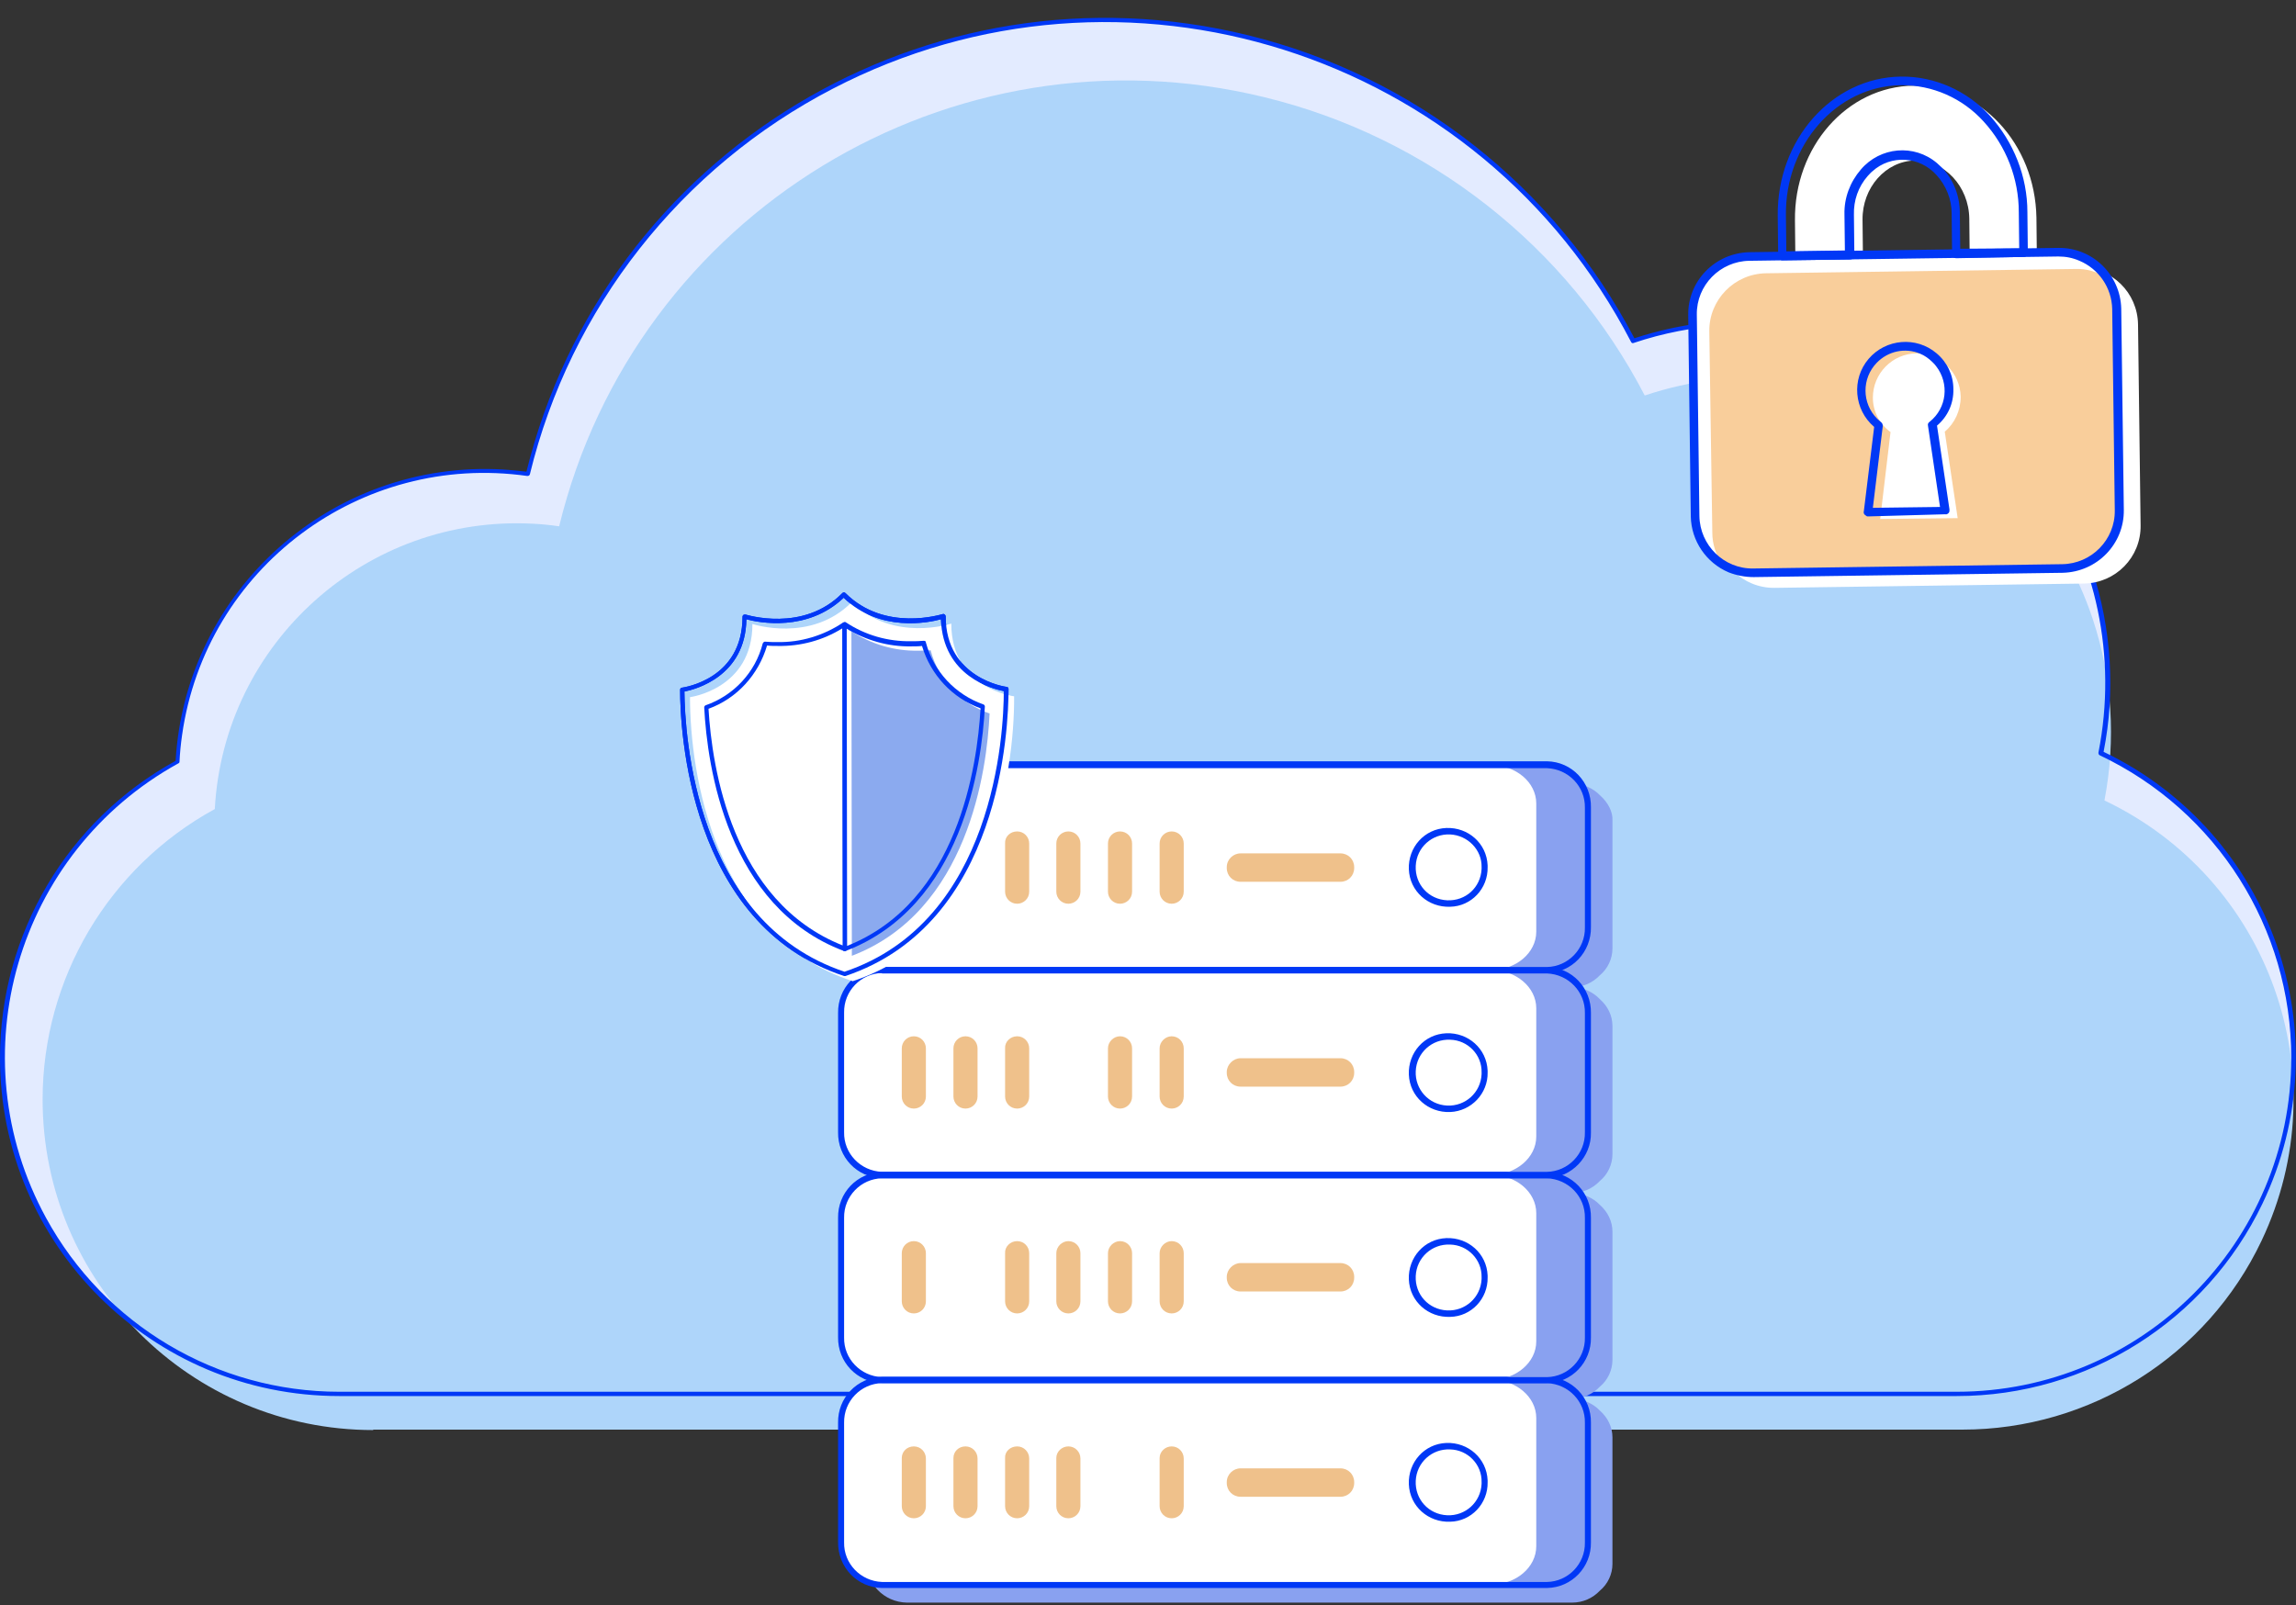
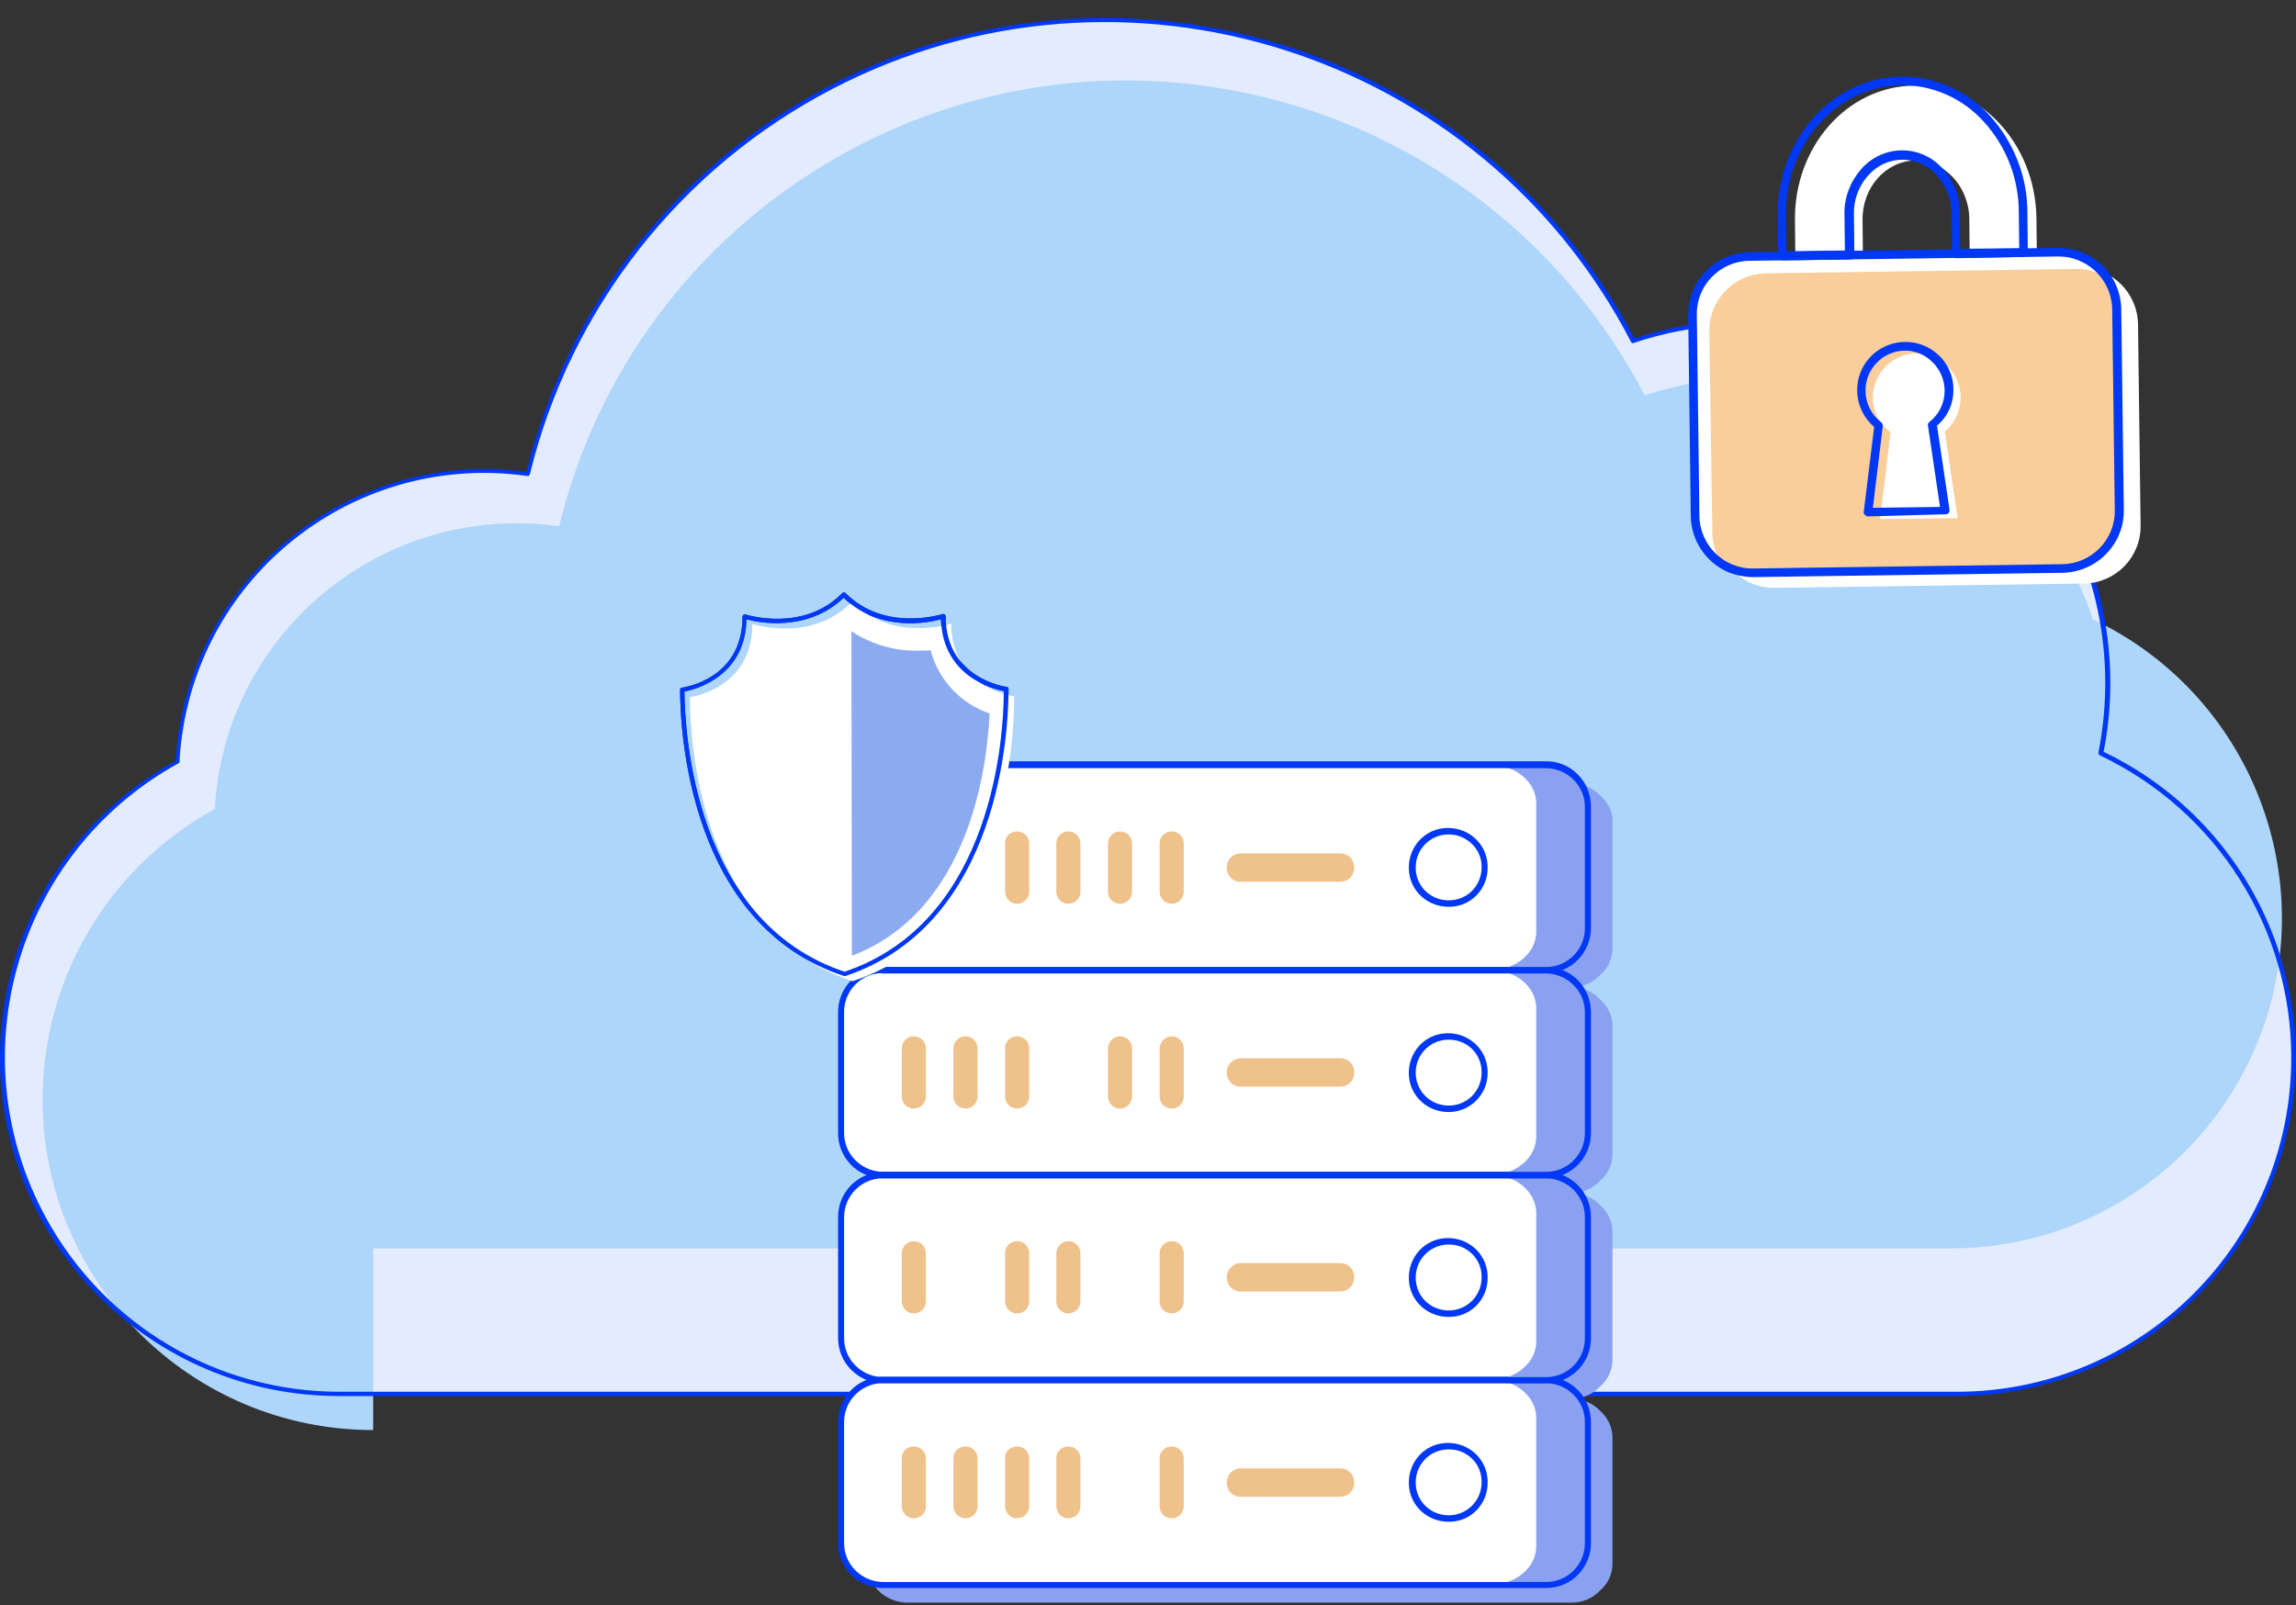
<svg xmlns="http://www.w3.org/2000/svg" version="1.1" id="Layer_1" x="0px" y="0px" viewBox="0 0 533.4 373" style="enable-background:new 0 0 533.4 373;" xml:space="preserve">
  <rect x="0" y="0" width="533.4" height="373" fill="#333333" stroke="none" />
  <style type="text/css">
	.st0{fill:#E3EBFF;}
	.st1{fill:#AED5FA;}
	.st2{fill:#0038F6;}
	.st3{fill:#89A1F0;}
	.st4{fill:#FFFFFF;}
	.st5{fill:#EFC18B;}
	.st6{fill:#F9CE9B;}
	.st7{fill:#8BAAEF;}
</style>
  <path class="st0" d="M78.8,323.9c-43.2,0-78.2-35-78.2-78.2c0-28.6,15.6-55,40.8-68.7c2.2-39.4,35.9-69.6,75.4-67.5  c2,0.1,4,0.3,6,0.6C140.8,36,215.5-9.5,289.6,8.6c38.8,9.4,71.6,35.2,90,70.6c43.9-14.7,91.3,9,106,52.9c4.6,13.8,5.6,28.6,2.7,42.9  c39,18.5,55.7,65.1,37.2,104.1c-12.9,27.3-40.5,44.8-70.7,44.8H78.8z" />
-   <path class="st1" d="M86.7,332.3c-42.4,0-76.8-34.4-76.8-76.8c0-28.1,15.3-54,40-67.5c2.1-38.7,35.3-68.4,74-66.3c2,0.1,4,0.3,6,0.6  C147.6,49.5,221,4.8,293.8,22.6c38.1,9.3,70.3,34.6,88.3,69.3c43.1-14.4,89.8,8.9,104.1,52c4.5,13.6,5.4,28,2.7,42.1  c38.3,18.2,54.7,64,36.5,102.3c-12.7,26.8-39.8,43.9-69.5,43.9H86.7V332.3z" />
+   <path class="st1" d="M86.7,332.3c-42.4,0-76.8-34.4-76.8-76.8c0-28.1,15.3-54,40-67.5c2.1-38.7,35.3-68.4,74-66.3c2,0.1,4,0.3,6,0.6  C147.6,49.5,221,4.8,293.8,22.6c38.1,9.3,70.3,34.6,88.3,69.3c43.1-14.4,89.8,8.9,104.1,52c38.3,18.2,54.7,64,36.5,102.3c-12.7,26.8-39.8,43.9-69.5,43.9H86.7V332.3z" />
  <path class="st2" d="M454.6,324.4H349.3c-0.3-0.1-0.4-0.4-0.4-0.6s0.2-0.3,0.4-0.4h105.3c42.9,0,77.7-34.7,77.7-77.6  c0-30.1-17.3-57.4-44.5-70.3c-0.2-0.1-0.3-0.3-0.3-0.6c8.9-45.1-20.5-89-65.6-97.9c-14.1-2.8-28.7-1.9-42.4,2.7  c-0.2,0.1-0.5,0-0.6-0.3c-35-67.4-118-93.8-185.4-58.8c-35.3,18.3-61,51-70.4,89.6c-0.1,0.3-0.3,0.4-0.6,0.4  c-38.8-5.5-74.7,21.4-80.2,60.2c-0.3,2.1-0.5,4.1-0.6,6.2c0,0.2-0.1,0.3-0.3,0.4C3.9,198.1-9.9,245.3,10.7,283  c13.6,24.9,39.7,40.4,68.1,40.4h127.5c0.3,0.1,0.4,0.4,0.4,0.6s-0.2,0.3-0.4,0.4H78.8C35.3,324.4,0,289.2,0,245.8  c0-28.7,15.6-55.2,40.8-69c2.3-39.7,36.4-70,76.1-67.7c1.8,0.1,3.6,0.3,5.4,0.5C140.6,35.3,215.7-10.1,290,8.2  c38.6,9.5,71.2,35.1,89.7,70.4c44.3-14.5,91.9,9.7,106.4,53.9c4.4,13.6,5.4,28.1,2.6,42.2c39.2,18.8,55.7,65.8,36.9,105  C512.5,307,484.9,324.4,454.6,324.4L454.6,324.4z" />
  <path class="st3" d="M371.8,184.9c-1.7-1.8-4.1-2.8-6.5-2.8H210.7c-5.4,0.1-9.6,4.6-9.5,9.9v27.8c-0.1,5.4,4.1,9.8,9.5,9.9  c-5.4,0.1-9.6,4.6-9.5,9.9v27.8c-0.1,5.4,4.1,9.8,9.5,9.9c-5.4,0.1-9.6,4.6-9.5,9.9V315c-0.1,5.4,4.1,9.8,9.5,9.9  c-5.4,0.1-9.6,4.6-9.5,9.9v27.7c-0.1,5.4,4.1,9.8,9.5,9.9h154.5c2.5,0,4.8-1,6.5-2.8c1.8-1.5,2.9-3.8,2.9-6.2V334  c0-2.4-1.1-4.6-2.9-6.2c-1.7-1.8-4.1-2.7-6.5-2.8c2.5,0,4.8-1,6.5-2.8c1.8-1.5,2.9-3.8,2.9-6.2v-29.8c0-2.4-1.1-4.6-2.9-6.2  c-1.7-1.8-4.1-2.7-6.5-2.8c2.5,0,4.8-1,6.5-2.8c1.8-1.5,2.9-3.8,2.9-6.2v-29.8c0-2.4-1.1-4.6-2.9-6.2c-1.7-1.8-4.1-2.8-6.5-2.8  c2.5,0,4.8-1,6.5-2.8c1.8-1.5,2.9-3.8,2.9-6.2v-29.8C374.7,188.7,373.6,186.5,371.8,184.9z" />
  <path class="st4" d="M366,180.5c-1.7-1.8-4.1-2.8-6.5-2.8H204.9c-5.3,0.2-9.6,4.6-9.5,9.9v27.8c-0.1,5.4,4.1,9.8,9.5,9.9  c-5.3,0.2-9.6,4.6-9.5,9.9V263c-0.1,5.4,4.1,9.8,9.5,9.9c-5.4,0.1-9.6,4.6-9.5,9.9v27.8c-0.1,5.4,4.1,9.8,9.5,9.9  c-5.4,0.1-9.6,4.6-9.5,9.9v27.8c-0.1,5.4,4.1,9.8,9.5,9.9h154.5c2.5,0,4.8-1,6.5-2.8c1.8-1.5,2.9-3.8,2.9-6.2v-29.8  c0-2.4-1.1-4.6-2.9-6.2c-1.7-1.8-4.1-2.8-6.5-2.8c2.5,0,4.8-1,6.5-2.8c1.8-1.5,2.9-3.8,2.9-6.2V282c0-2.4-1.1-4.6-2.9-6.2  c-1.7-1.8-4.1-2.8-6.5-2.8c2.5,0,4.8-1,6.5-2.8c1.8-1.5,2.9-3.8,2.9-6.2v-29.8c0-2.4-1.1-4.6-2.9-6.2c-1.7-1.8-4.1-2.8-6.5-2.8  c2.5,0,4.8-1,6.5-2.8c1.8-1.5,2.9-3.8,2.9-6.2v-29.8C368.9,184.3,367.8,182.1,366,180.5z" />
  <path class="st3" d="M358.4,320.6h-12c5.8,0,10.5,4,10.5,8.9v29.8c0,4.9-4.7,8.9-10.5,8.9h12c5.8,0,10.5-4,10.5-8.9v-29.8  C368.9,324.7,364.1,320.6,358.4,320.6z" />
  <path class="st2" d="M359.4,369H204.9c-5.8-0.1-10.3-4.9-10.2-10.7v-27.7c-0.1-5.8,4.4-10.5,10.2-10.7h154.5  c5.8,0.2,10.3,4.9,10.2,10.7v27.8C369.7,364.1,365.2,368.9,359.4,369z M204.9,321.4c-4.9,0.1-8.9,4.2-8.8,9.2v27.8  c-0.1,4.9,3.8,9,8.8,9.2h154.5c4.9-0.1,8.9-4.2,8.8-9.2v-27.8c0.1-4.9-3.8-9-8.8-9.2H204.9z" />
  <path class="st2" d="M336.9,353.6c-5.1,0.2-9.4-3.6-9.6-8.7s3.6-9.4,8.7-9.6s9.4,3.6,9.6,8.7c0,0.1,0,0.3,0,0.4  C345.7,349.4,341.8,353.5,336.9,353.6z M336.9,336.8c-4.2-0.2-7.8,3-8,7.3s3,7.8,7.3,8c4.2,0.2,7.8-3,8-7.3c0-0.1,0-0.2,0-0.4  C344.3,340.3,341,336.9,336.9,336.8z" />
  <path class="st5" d="M288.2,341.2h23.2c1.8,0,3.2,1.4,3.2,3.2v0.2c0,1.8-1.4,3.2-3.2,3.2h-23.2c-1.8,0-3.2-1.4-3.2-3.2v-0.2  C285,342.6,286.5,341.2,288.2,341.2z" />
  <path class="st5" d="M212.3,336.1L212.3,336.1c1.6,0,2.8,1.3,2.8,2.8V350c0,1.6-1.3,2.8-2.8,2.8l0,0c-1.6,0-2.8-1.3-2.8-2.8v-11.2  C209.5,337.3,210.7,336.1,212.3,336.1z" />
  <path class="st5" d="M224.3,336.1L224.3,336.1c1.6,0,2.8,1.3,2.8,2.8V350c0,1.6-1.3,2.8-2.8,2.8l0,0c-1.6,0-2.8-1.3-2.8-2.8v-11.2  C221.5,337.3,222.7,336.1,224.3,336.1z" />
  <path class="st5" d="M236.3,336.1L236.3,336.1c1.6,0,2.8,1.3,2.8,2.8V350c0,1.6-1.3,2.8-2.8,2.8l0,0c-1.6,0-2.8-1.3-2.8-2.8v-11.2  C233.4,337.3,234.7,336.1,236.3,336.1z" />
  <path class="st5" d="M248.2,336.1L248.2,336.1c1.6,0,2.8,1.3,2.8,2.8V350c0,1.6-1.3,2.8-2.8,2.8l0,0c-1.6,0-2.8-1.3-2.8-2.8v-11.2  C245.4,337.3,246.7,336.1,248.2,336.1z" />
  <path class="st5" d="M272.2,336.1L272.2,336.1c1.6,0,2.8,1.3,2.8,2.8V350c0,1.6-1.3,2.8-2.8,2.8l0,0c-1.6,0-2.8-1.3-2.8-2.8v-11.2  C269.4,337.3,270.7,336.1,272.2,336.1z" />
  <path class="st3" d="M358.4,273h-12c5.8,0,10.5,4,10.5,8.9v29.8c0,4.9-4.7,8.9-10.5,8.9h12c5.8,0,10.5-4,10.5-8.9V282  C368.9,277,364.1,273,358.4,273z" />
  <path class="st2" d="M359.4,321.4H204.9c-5.8-0.2-10.3-4.9-10.2-10.7V283c-0.1-5.8,4.4-10.5,10.2-10.7h154.5  c5.8,0.2,10.3,4.9,10.2,10.7v27.8C369.7,316.5,365.2,321.3,359.4,321.4z M204.9,273.8c-4.9,0.1-8.9,4.2-8.8,9.2v27.8  c-0.1,4.9,3.8,9,8.8,9.2h154.5c4.9-0.1,8.9-4.2,8.8-9.2V283c0.1-4.9-3.8-9-8.8-9.2H204.9z" />
  <path class="st2" d="M336.9,306c-5.1,0.2-9.4-3.6-9.6-8.7s3.6-9.4,8.7-9.6s9.4,3.6,9.6,8.7c0,0.1,0,0.3,0,0.4  C345.7,301.8,341.8,305.9,336.9,306z M336.9,289.2c-4.2-0.2-7.8,3-8,7.3s3,7.8,7.3,8c4.2,0.2,7.8-3,8-7.3c0-0.1,0-0.2,0-0.4  C344.3,292.7,341,289.3,336.9,289.2L336.9,289.2z" />
  <path class="st5" d="M288.2,293.5h23.2c1.8,0,3.2,1.4,3.2,3.2v0.2c0,1.8-1.4,3.2-3.2,3.2h-23.2c-1.8,0-3.2-1.4-3.2-3.2v-0.2  C285,295,286.5,293.5,288.2,293.5z" />
  <path class="st5" d="M212.3,288.4L212.3,288.4c1.6,0,2.8,1.3,2.8,2.8v11.2c0,1.6-1.3,2.8-2.8,2.8l0,0c-1.6,0-2.8-1.3-2.8-2.8v-11.2  C209.5,289.7,210.7,288.4,212.3,288.4z" />
  <path class="st5" d="M236.3,288.4L236.3,288.4c1.6,0,2.8,1.3,2.8,2.8v11.2c0,1.6-1.3,2.8-2.8,2.8l0,0c-1.6,0-2.8-1.3-2.8-2.8v-11.2  C233.4,289.7,234.7,288.4,236.3,288.4z" />
  <path class="st5" d="M248.2,288.4L248.2,288.4c1.6,0,2.8,1.3,2.8,2.8v11.2c0,1.6-1.3,2.8-2.8,2.8l0,0c-1.6,0-2.8-1.3-2.8-2.8v-11.2  C245.4,289.7,246.7,288.4,248.2,288.4z" />
-   <path class="st5" d="M260.2,288.4L260.2,288.4c1.6,0,2.8,1.3,2.8,2.8v11.2c0,1.6-1.3,2.8-2.8,2.8l0,0c-1.6,0-2.8-1.3-2.8-2.8v-11.2  C257.4,289.7,258.7,288.4,260.2,288.4z" />
  <path class="st5" d="M272.2,288.4L272.2,288.4c1.6,0,2.8,1.3,2.8,2.8v11.2c0,1.6-1.3,2.8-2.8,2.8l0,0c-1.6,0-2.8-1.3-2.8-2.8v-11.2  C269.4,289.7,270.7,288.4,272.2,288.4z" />
  <path class="st3" d="M358.4,225.4h-12c5.8,0,10.5,4,10.5,8.9v29.8c0,4.9-4.7,8.9-10.5,8.9h12c5.8,0,10.5-4,10.5-8.9v-29.8  C368.9,229.4,364.1,225.4,358.4,225.4z" />
  <path class="st2" d="M359.4,273.8H204.9c-5.8-0.2-10.3-4.9-10.2-10.7v-27.7c-0.1-5.8,4.4-10.5,10.2-10.7h154.5  c5.8,0.1,10.3,4.9,10.2,10.7v27.8C369.7,268.8,365.2,273.6,359.4,273.8z M204.9,226.1c-4.9,0.1-8.9,4.2-8.8,9.2v27.8  c-0.1,4.9,3.8,9,8.8,9.2h154.5c4.9-0.1,8.9-4.2,8.8-9.2v-27.7c0.1-4.9-3.8-9-8.8-9.2H204.9V226.1z" />
  <path class="st2" d="M336.9,258.4c-5.1,0.2-9.4-3.6-9.6-8.7c-0.2-5.1,3.6-9.4,8.7-9.6s9.4,3.6,9.6,8.7c0,0.1,0,0.3,0,0.4  C345.7,254.1,341.8,258.2,336.9,258.4z M336.9,241.6c-4.2-0.2-7.8,3-8,7.3c-0.2,4.2,3,7.8,7.3,8c4.2,0.2,7.8-3,8-7.3  c0-0.1,0-0.2,0-0.4C344.3,245.1,341,241.7,336.9,241.6L336.9,241.6z" />
  <path class="st5" d="M288.2,245.9h23.2c1.8,0,3.2,1.4,3.2,3.2v0.2c0,1.8-1.4,3.2-3.2,3.2h-23.2c-1.8,0-3.2-1.4-3.2-3.2v-0.2  C285,247.4,286.5,245.9,288.2,245.9z" />
  <path class="st5" d="M212.3,240.8L212.3,240.8c1.6,0,2.8,1.3,2.8,2.8v11.2c0,1.6-1.3,2.8-2.8,2.8l0,0c-1.6,0-2.8-1.3-2.8-2.8v-11.2  C209.5,242.1,210.7,240.8,212.3,240.8z" />
  <path class="st5" d="M224.3,240.8L224.3,240.8c1.6,0,2.8,1.3,2.8,2.8v11.2c0,1.6-1.3,2.8-2.8,2.8l0,0c-1.6,0-2.8-1.3-2.8-2.8v-11.2  C221.5,242.1,222.7,240.8,224.3,240.8z" />
  <path class="st5" d="M236.3,240.8L236.3,240.8c1.6,0,2.8,1.3,2.8,2.8v11.2c0,1.6-1.3,2.8-2.8,2.8l0,0c-1.6,0-2.8-1.3-2.8-2.8v-11.2  C233.4,242.1,234.7,240.8,236.3,240.8z" />
  <path class="st5" d="M260.2,240.8L260.2,240.8c1.6,0,2.8,1.3,2.8,2.8v11.2c0,1.6-1.3,2.8-2.8,2.8l0,0c-1.6,0-2.8-1.3-2.8-2.8v-11.2  C257.4,242.1,258.7,240.8,260.2,240.8z" />
  <path class="st5" d="M272.2,240.8L272.2,240.8c1.6,0,2.8,1.3,2.8,2.8v11.2c0,1.6-1.3,2.8-2.8,2.8l0,0c-1.6,0-2.8-1.3-2.8-2.8v-11.2  C269.4,242.1,270.7,240.8,272.2,240.8z" />
  <path class="st3" d="M358.4,177.8h-12c5.8,0,10.5,4,10.5,8.9v29.8c0,4.9-4.7,8.9-10.5,8.9h12c5.8,0,10.5-4,10.5-8.9v-29.8  C368.9,181.8,364.1,177.8,358.4,177.8z" />
  <path class="st2" d="M359.4,226.1H204.9c-5.8-0.2-10.3-4.9-10.2-10.7v-27.8c-0.1-5.8,4.4-10.6,10.2-10.7h154.5  c5.8,0.1,10.3,4.9,10.2,10.7v27.8C369.7,221.2,365.2,226,359.4,226.1z M204.9,178.5c-4.9,0.1-8.9,4.2-8.8,9.2v27.8  c-0.1,4.9,3.8,9.1,8.8,9.2h154.5c4.9-0.1,8.9-4.2,8.8-9.2v-27.8c0.1-4.9-3.8-9-8.8-9.2H204.9z" />
  <path class="st2" d="M336.9,210.7c-5.1,0.2-9.4-3.6-9.6-8.7c-0.2-5.1,3.6-9.4,8.7-9.6s9.4,3.6,9.6,8.7c0,0.1,0,0.3,0,0.4  C345.7,206.5,341.8,210.6,336.9,210.7z M336.9,193.9c-4.2-0.2-7.8,3-8,7.3s3,7.8,7.3,8s7.8-3,8-7.3c0-0.1,0-0.2,0-0.4  C344.3,197.5,341,194.1,336.9,193.9z" />
  <path class="st5" d="M288.2,198.3h23.2c1.8,0,3.2,1.4,3.2,3.2v0.2c0,1.8-1.4,3.2-3.2,3.2h-23.2c-1.8,0-3.2-1.4-3.2-3.2v-0.2  C285,199.7,286.5,198.3,288.2,198.3z" />
-   <path class="st3" d="M212.3,193.2L212.3,193.2c1.6,0,2.8,1.3,2.8,2.8v11.2c0,1.6-1.3,2.8-2.8,2.8l0,0c-1.6,0-2.8-1.3-2.8-2.8V196  C209.5,194.4,210.7,193.2,212.3,193.2z" />
  <path class="st5" d="M236.3,193.2L236.3,193.2c1.6,0,2.8,1.3,2.8,2.8v11.2c0,1.6-1.3,2.8-2.8,2.8l0,0c-1.6,0-2.8-1.3-2.8-2.8V196  C233.4,194.4,234.7,193.2,236.3,193.2z" />
  <path class="st5" d="M248.2,193.2L248.2,193.2c1.6,0,2.8,1.3,2.8,2.8v11.2c0,1.6-1.3,2.8-2.8,2.8l0,0c-1.6,0-2.8-1.3-2.8-2.8V196  C245.4,194.4,246.7,193.2,248.2,193.2z" />
  <path class="st5" d="M260.2,193.2L260.2,193.2c1.6,0,2.8,1.3,2.8,2.8v11.2c0,1.6-1.3,2.8-2.8,2.8l0,0c-1.6,0-2.8-1.3-2.8-2.8V196  C257.4,194.4,258.7,193.2,260.2,193.2z" />
  <path class="st5" d="M272.2,193.2L272.2,193.2c1.6,0,2.8,1.3,2.8,2.8v11.2c0,1.6-1.3,2.8-2.8,2.8l0,0c-1.6,0-2.8-1.3-2.8-2.8V196  C269.4,194.4,270.7,193.2,272.2,193.2z" />
  <g>
    <path class="st4" d="M444.6,19.9c-15.5,0.2-27.8,14.2-27.6,31.3l0.1,9.5l15.7-0.2l-0.1-9.4c-0.1-7.5,5.4-13.7,12.2-13.8   s12.5,6,12.6,13.5l0.1,9.4l15.6-0.2l-0.1-9.4C472.8,33.3,460,19.7,444.6,19.9z" />
    <path class="st4" d="M406.3,59.6l71.8-1c7.4-0.1,13.4,5.8,13.5,13.2l0.6,46.7c0.1,7.4-5.8,13.4-13.2,13.5l-71.8,1   c-7.4,0.1-13.4-5.8-13.5-13.2l-0.6-46.7C393.1,65.8,399,59.7,406.3,59.6z" />
    <path class="st4" d="M411.4,63.2l71.8-1c7.4-0.1,13.4,5.8,13.5,13.2l0.6,46.7c0.1,7.4-5.8,13.4-13.2,13.5l-71.8,1   c-7.4,0.1-13.4-5.8-13.5-13.2l-0.6-46.7C398.1,69.4,404,63.3,411.4,63.2z" />
    <path class="st6" d="M482.1,62.5l-71.8,1c-7.4,0.1-13.3,6.2-13.2,13.5l0.7,46.8c0,2.6,0.8,5.1,2.3,7.2c2.2,1.4,4.7,2.1,7.3,2.1   l71.8-1c7.4-0.1,13.2-6.2,13.2-13.5l-0.7-46.8c0-2.6-0.8-5.1-2.3-7.2C487.2,63.1,484.7,62.4,482.1,62.5z" />
    <path class="st4" d="M455.5,92.2c-0.1-5.6-4.7-10.1-10.3-10.1c-5.6,0.1-10.1,4.7-10.1,10.3c0,3.2,1.5,6.1,4.1,8l-2.4,20.2l9-0.1   l9-0.1l-3-20.1C454.1,98.4,455.5,95.4,455.5,92.2z" />
    <path class="st2" d="M413.7,60.4c-0.1,0-0.2-0.1-0.3-0.2c-0.2-0.2-0.3-0.4-0.3-0.7l-0.1-9.4c-0.2-17.6,12.6-32.1,28.6-32.3l0,0   c7.9-0.1,15.4,3.3,20.7,9.1C467.8,33,471,41,471,49.3l0.1,9.4c0,0.3-0.1,0.5-0.3,0.7c-0.2,0.2-0.4,0.3-0.7,0.3L454.5,60   c-0.6,0-1-0.4-1-1l-0.1-9.4c0-3.3-1.3-6.5-3.5-8.9c-3.9-4.4-10.6-4.8-14.9-0.9c-0.4,0.3-0.7,0.7-1.1,1.1c-2.2,2.5-3.3,5.7-3.2,9   l0.1,9.4c0,0.6-0.4,1-1,1l-15.6,0.2C414,60.5,413.8,60.5,413.7,60.4z M441.6,19.8C426.7,20,414.7,33.6,414.9,50l0.1,8.4l13.6-0.2   l-0.1-8.4c-0.1-3.8,1.3-7.5,3.8-10.4c4.5-5.3,12.4-6,17.7-1.5c0.4,0.4,0.9,0.8,1.3,1.2c2.6,2.8,4,6.5,4,10.3l0.1,8.4l13.7-0.1   l-0.1-8.4c0-7.8-2.9-15.3-8.2-21.1C455.9,22.8,448.9,19.7,441.6,19.8z M441.6,18.8L441.6,18.8z" />
    <path class="st2" d="M401.6,133c-5.2-2.2-8.7-7.3-8.8-13l-0.6-46.8c-0.1-7.9,6.2-14.4,14.2-14.6l71.8-1c7.9-0.1,14.4,6.2,14.6,14.1   l0.6,46.8c0.1,7.9-6.2,14.4-14.2,14.6l0,0l-71.8,1C405.4,134.1,403.4,133.7,401.6,133z M483.1,60.6c-1.6-0.7-3.2-1-4.9-1l-71.8,1   c-6.8,0.1-12.3,5.7-12.2,12.5l0,0l0.6,46.8c0.1,6.8,5.7,12.3,12.5,12.2l71.8-1c6.8-0.1,12.3-5.7,12.2-12.5l-0.6-46.8   C490.6,66.9,487.6,62.5,483.1,60.6L483.1,60.6z M479.1,132.1L479.1,132.1z" />
    <path class="st2" d="M433.6,119.9c-0.1-0.1-0.3-0.2-0.4-0.3c-0.2-0.2-0.3-0.5-0.2-0.8l2.4-19.6c-4.7-4-5.3-11.1-1.3-15.8   c4-4.7,11.1-5.3,15.8-1.3c2.5,2.1,3.9,5.1,3.9,8.3l0,0c0.1,3.3-1.3,6.4-3.8,8.5l2.9,19.5c0,0.3,0,0.6-0.2,0.8   c-0.2,0.2-0.5,0.4-0.8,0.3L434,120C433.9,120,433.7,120,433.6,119.9z M446.1,82.2c-3.5-1.5-7.5-0.6-10.1,2.1   c-3.5,3.6-3.5,9.4,0.1,13c0.3,0.3,0.6,0.5,0.9,0.8c0.3,0.2,0.4,0.6,0.4,0.9l-2.3,19l15.6-0.2l-2.8-18.9c-0.1-0.4,0.1-0.7,0.4-0.9   c4-3.2,4.6-8.9,1.5-12.9c-0.2-0.3-0.5-0.6-0.8-0.9C448.1,83.3,447.1,82.6,446.1,82.2z" />
  </g>
  <path class="st2" d="M196.4,226.8c-0.1,0-0.2,0-0.3,0c-36.2-11.9-38.1-57.5-38.1-66.5c0-0.3,0.2-0.5,0.4-0.5  c0.6-0.1,14.1-2,14.1-16.5c0-0.2,0.1-0.3,0.2-0.4c0.1-0.1,0.3-0.1,0.5-0.1c0.1,0,13.4,4.3,22.5-5c0.2-0.2,0.5-0.2,0.7,0l0,0  c9.2,9.2,22.4,4.9,22.6,4.9c0.2-0.1,0.3,0,0.5,0.1c0.1,0.1,0.2,0.3,0.2,0.4c0,14.5,14,16.4,14.1,16.4c0.3,0,0.5,0.2,0.5,0.5  C234.3,169.1,232.6,214.7,196.4,226.8L196.4,226.8z M159,160.7c0.1,9.8,2.4,53.5,37.2,65.1c34.8-11.7,37-55.4,37-65.2  c-2.5-0.5-14.2-3.4-14.6-16.7c-2.9,0.8-14.2,3.1-22.6-5c-8.4,8-19.7,5.8-22.6,5C173.2,157.2,161.5,160.2,159,160.7z" />
  <path class="st4" d="M221,144.9c0,0-13.5,4.5-23.1-5c-9.5,9.6-23.1,5.1-23.1,5.1c0,15.1-14.5,17-14.5,17c0,17.8,5.7,55.5,37.8,66  c32-10.6,37.6-48.3,37.5-66.2C235.6,161.8,221,160,221,144.9z" />
  <path class="st7" d="M216.2,151.1c-0.9,0.1-1.9,0.1-2.9,0.1c-5.5,0.1-10.9-1.5-15.5-4.5l0.1,75.4c27-10.3,31.4-43.1,32-56.3  C223.2,163.5,218,158,216.2,151.1z" />
  <path class="st2" d="M196.4,226.8c-0.1,0-0.2,0-0.3,0c-36.2-11.9-38.1-57.5-38.1-66.5c0-0.3,0.2-0.5,0.4-0.5  c0.6-0.1,14.1-2,14.1-16.5c0-0.2,0.1-0.3,0.2-0.4c0.1-0.1,0.3-0.1,0.5-0.1c0.1,0,13.4,4.3,22.5-5c0.2-0.2,0.5-0.2,0.7,0l0,0  c9.2,9.2,22.4,4.9,22.6,4.9c0.2-0.1,0.3,0,0.5,0.1c0.1,0.1,0.2,0.3,0.2,0.4c0,14.5,14,16.4,14.1,16.4c0.3,0,0.5,0.2,0.5,0.5  C234.3,169.1,232.6,214.7,196.4,226.8L196.4,226.8z M159,160.7c0.1,9.8,2.4,53.5,37.2,65.1c34.8-11.7,37-55.4,37-65.2  c-2.5-0.5-14.2-3.4-14.6-16.7c-2.9,0.8-14.2,3.1-22.6-5c-8.4,8-19.7,5.8-22.6,5C173.2,157.2,161.5,160.2,159,160.7z" />
-   <path class="st2" d="M196.4,221c-0.3,0.1-0.6-0.1-0.6-0.3c0-0.1,0-0.1,0-0.2l-0.1-75.4c0-0.2,0.1-0.4,0.3-0.5s0.4-0.1,0.5,0  c4.5,3,9.8,4.5,15.2,4.4c0.9,0,1.9,0,2.9-0.1c0.3,0,0.5,0.1,0.5,0.4c1.8,6.7,6.8,12.1,13.4,14.4c0.2,0.1,0.3,0.3,0.3,0.5  C228.1,177.8,223.6,210.6,196.4,221L196.4,221z M196.7,146.1l0.1,73.7c25.8-10.3,30.2-41.7,31-55.2c-6.6-2.4-11.6-7.8-13.6-14.5  c-0.8,0.1-1.7,0.1-2.5,0.1C206.4,150.3,201.2,148.8,196.7,146.1L196.7,146.1z" />
-   <path class="st2" d="M196.4,221c-0.1,0-0.2,0-0.3,0c-27.2-10.2-31.8-43-32.5-56.6c0-0.2,0.1-0.4,0.3-0.5c6.6-2.3,11.6-7.7,13.3-14.4  c0.1-0.2,0.3-0.4,0.5-0.4c1,0.1,1.9,0.1,2.9,0.1l0,0c5.4,0.1,10.7-1.5,15.2-4.5c0.2-0.1,0.4-0.1,0.5,0c0.2,0.1,0.3,0.3,0.3,0.5  l0.1,75.4c0,0.2-0.1,0.3-0.2,0.4C196.5,221,196.5,221,196.4,221z M164.6,164.7c0.8,13.5,5.4,44.8,31.2,55l-0.1-73.7  c-4.5,2.8-9.7,4.2-15,4.1l0,0c-0.8,0-1.7,0-2.5-0.1C176.2,156.8,171.2,162.3,164.6,164.7L164.6,164.7z" />
</svg>